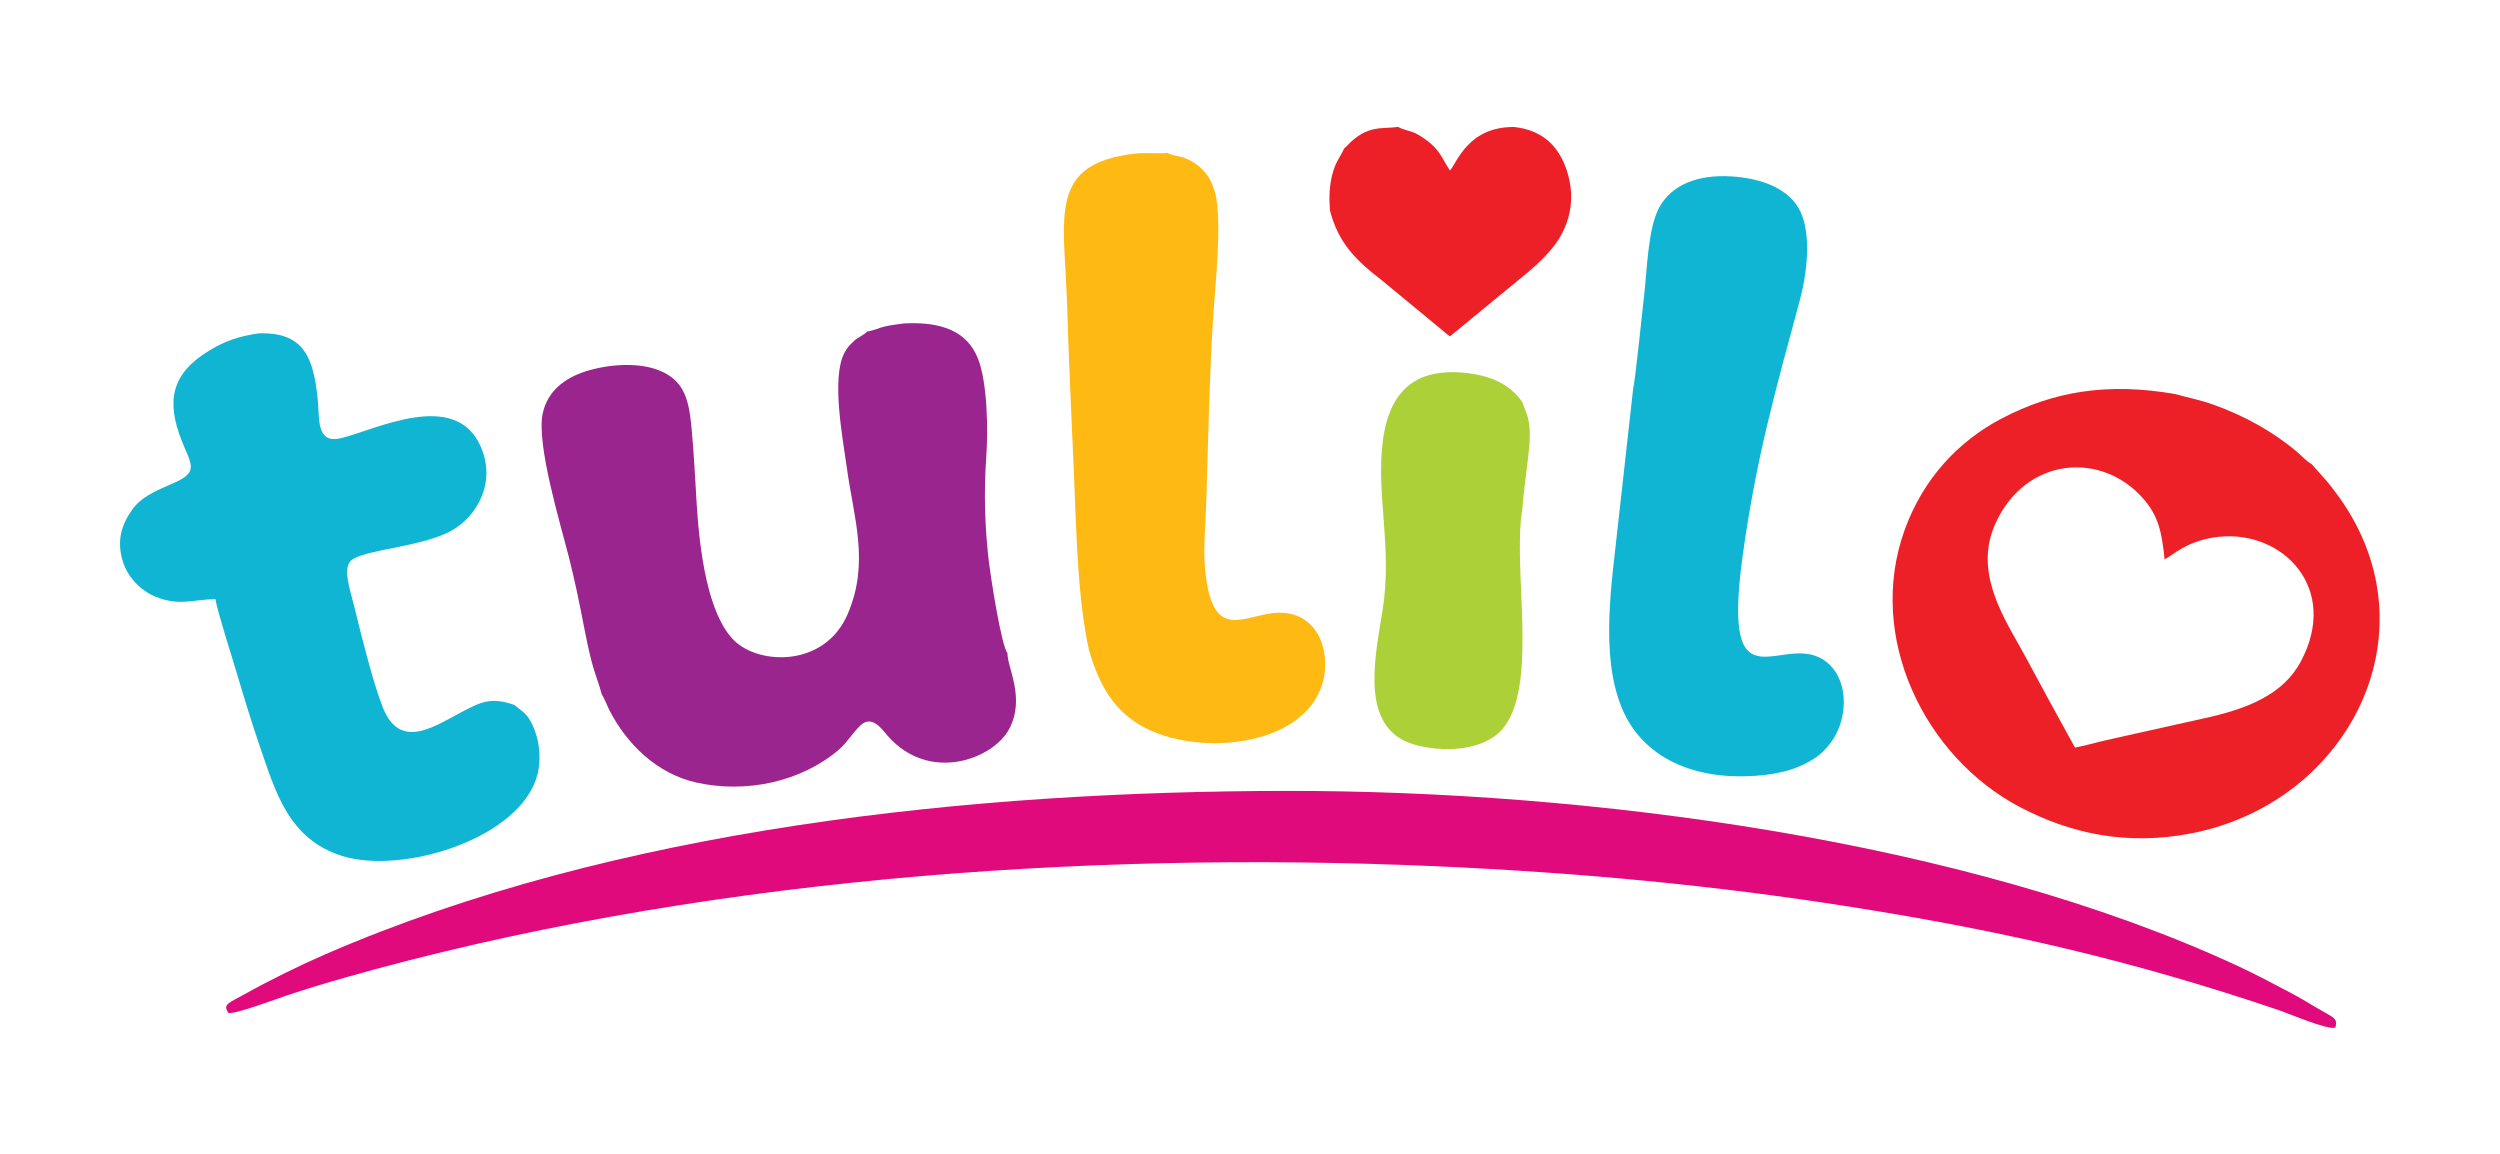
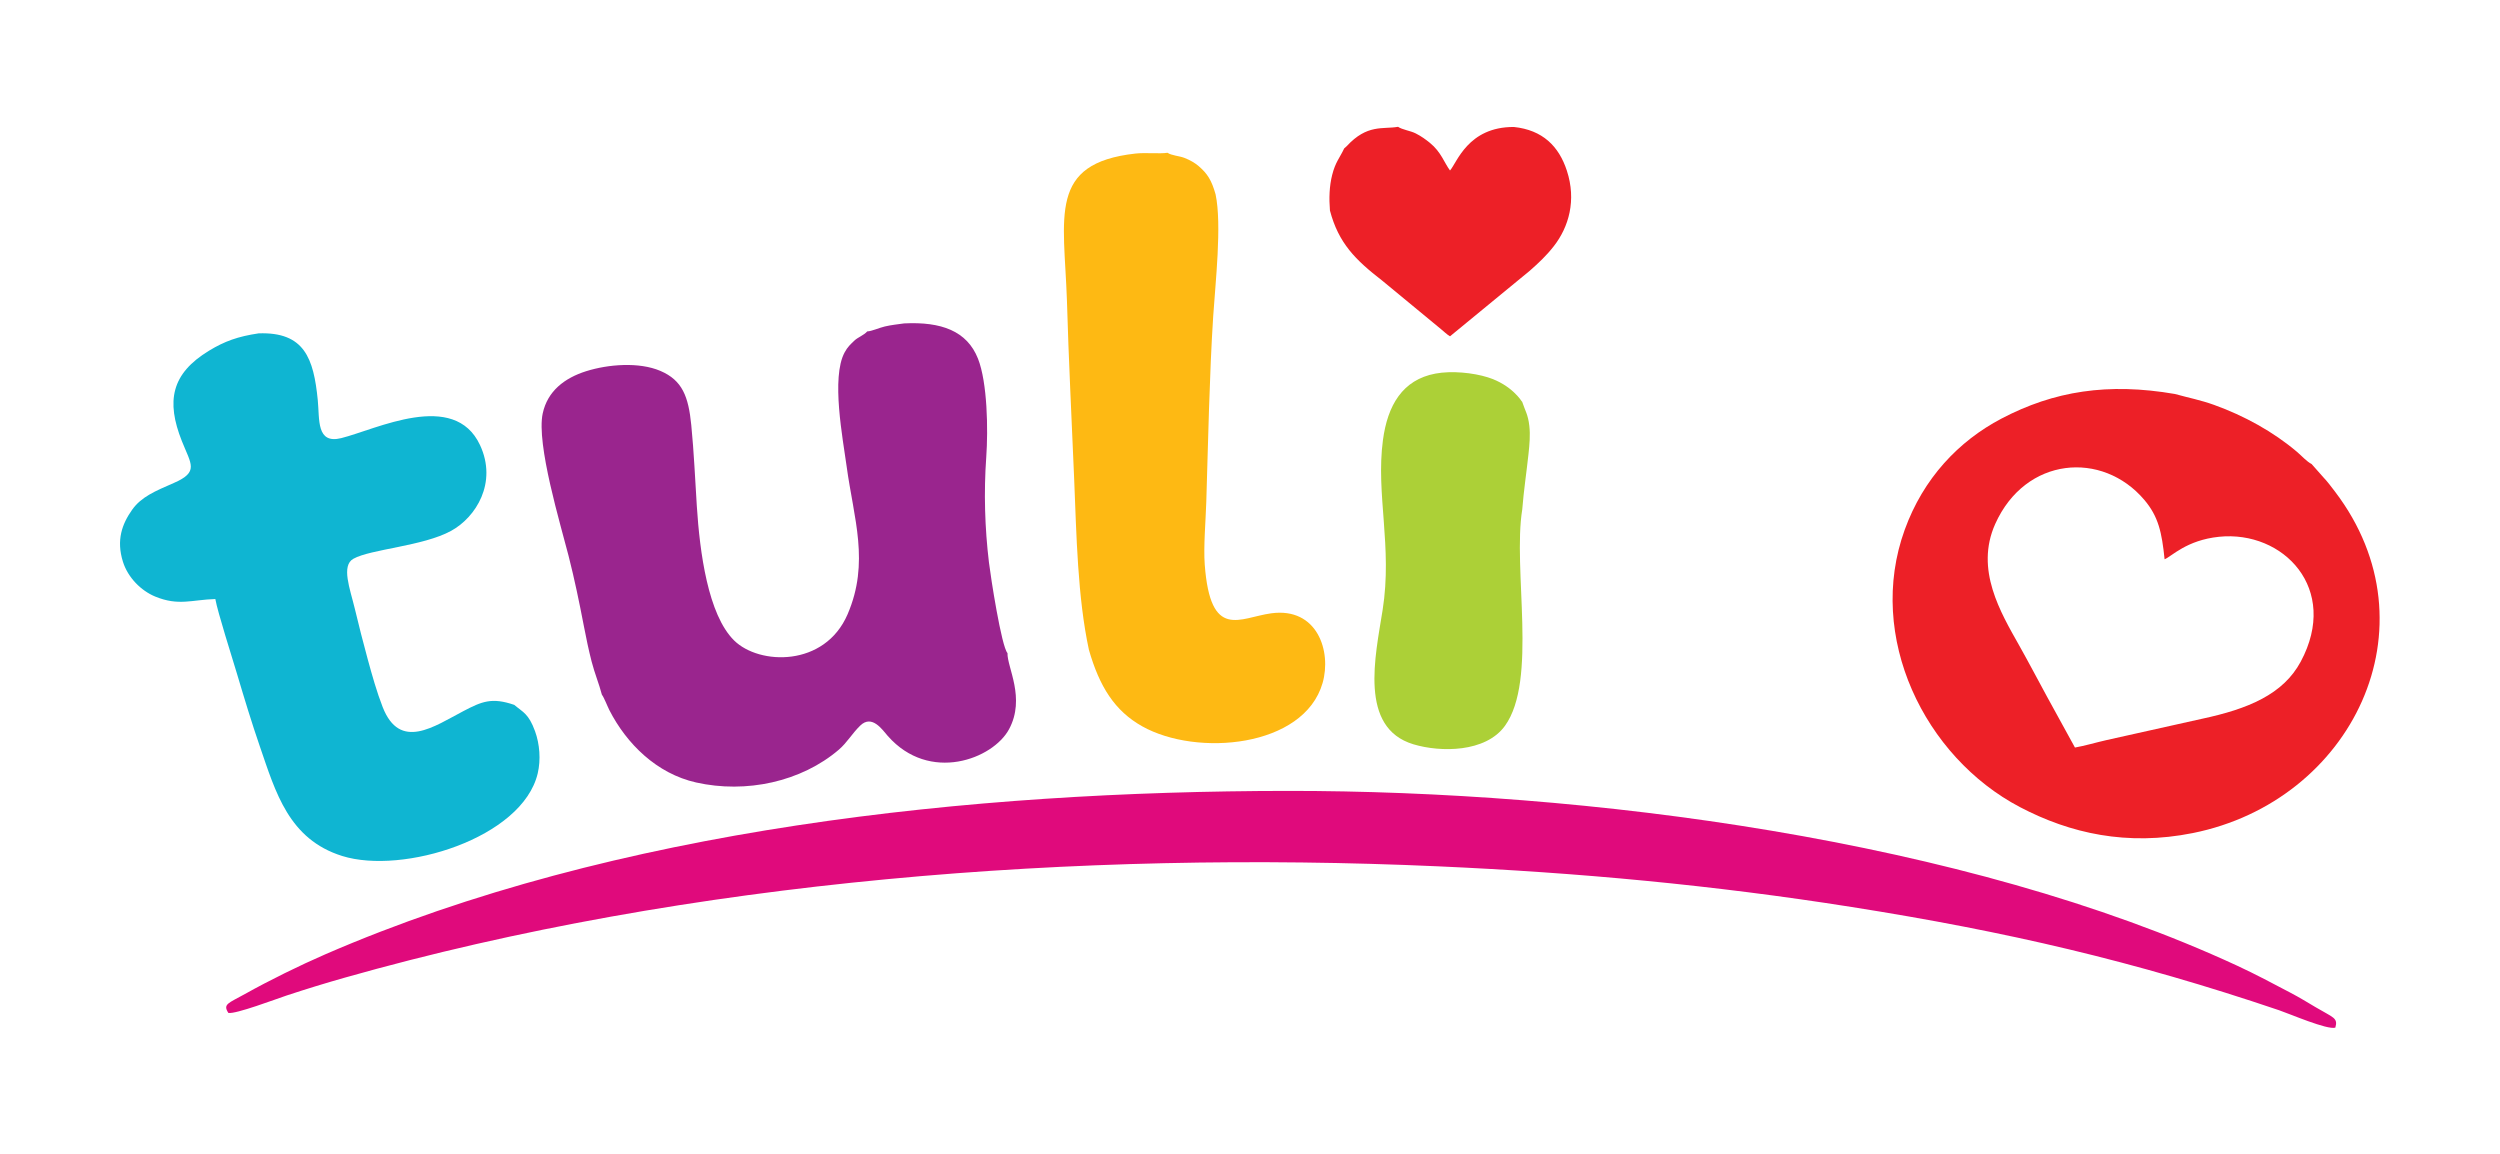
<svg xmlns="http://www.w3.org/2000/svg" xml:space="preserve" width="260mm" height="120mm" version="1.1" style="shape-rendering:geometricPrecision; text-rendering:geometricPrecision; image-rendering:optimizeQuality; fill-rule:evenodd; clip-rule:evenodd" viewBox="0 0 26000 12000">
  <defs>
    <style type="text/css">  .fil3 {fill:#0FB5D2} .fil4 {fill:#10B5D3} .fil1 {fill:#9A258E} .fil6 {fill:#ACD037} .fil2 {fill:#E00A7C} .fil0 {fill:#ED2027} .fil5 {fill:#FEB913}  </style>
  </defs>
  <g id="Warstwa_x0020_1">
    <g id="_3040246441280">
      <g>
        <path class="fil0" d="M22511.74 5816.48c71.64,-27.86 227.54,-199.61 567.18,-234.08 667.29,-67.74 1255.3,540.32 848.93,1298.35 -183.01,341.39 -548.07,492.06 -1027.38,594.65l-995.66 222.21c-103.57,23.31 -225.56,59.66 -325.3,76.81l-290.72 -529.57c-97.02,-178.42 -192.85,-360.87 -289.46,-532.66 -191.85,-341.21 -461.81,-788.22 -249.15,-1262.89 314.07,-700.99 1113.97,-764.22 1549.65,-251.78 148.49,174.63 183.47,340.17 211.91,618.96zm1528.53 -990.92c-48.43,-23.42 -103.3,-85.3 -150.44,-125.32 -248.05,-210.57 -550.85,-376.76 -862.42,-488.97 -140.56,-50.62 -262.87,-73.47 -407.87,-113.69 -695.42,-119.97 -1257.67,-31.38 -1804.65,256.07 -445.66,234.21 -811.93,620.24 -1006.04,1156.39 -403,1113.21 205.51,2362.2 1198.51,2883.76 522.46,274.42 1116.23,407.03 1797.7,270.15 1655.54,-332.55 2545.13,-2146.67 1480.77,-3548.67 -38.49,-50.69 -83.55,-110.76 -121.11,-149.25l-124.45 -140.47z" />
        <path class="fil0" d="M13979.67 1543.38c-47.25,100.19 -91.27,141.52 -125.29,276.54 -29.56,117.35 -33.27,243.58 -22.97,369.61 89.31,339.81 265.8,513.89 542.87,728.44l524.57 432.89c36.26,29.33 52.68,44.25 86.36,71.24 29.45,23.59 65.21,59.08 94.95,75.38l829.08 -681.41c91.62,-80.83 170.94,-153.93 250.78,-256.31 155.63,-199.57 236.06,-477.08 135.33,-784.87 -83.52,-255.23 -252.85,-422.77 -550.67,-454.35 -478.47,-2.43 -592.85,372.94 -664.52,452.3 -59.91,-79.59 -91.26,-190.98 -208.79,-286.77 -43.18,-35.19 -89.12,-68.9 -148.83,-99.08 -54.03,-27.31 -138.29,-37.77 -183.06,-68.17 -158.01,27.62 -320.45,-30.56 -534.06,201.64l-25.75 22.92z" />
      </g>
-       <path class="fil1" d="M9019.28 3446.66c-34.6,39.84 -97.51,60.76 -133.53,95.54 -43.16,41.66 -70.34,64.81 -101.88,123.23 -141.54,262.03 -17.92,897.75 21.13,1184.72 73.85,542.59 241.93,999 9.95,1538.35 -237.2,551.46 -919.35,529.54 -1180,272.44 -272.34,-268.65 -357.18,-918.79 -387.98,-1396.68 -18.05,-280.29 -29.8,-561.88 -57.64,-842.95 -29.29,-295.84 -91.49,-465.74 -321.52,-563.94 -221.74,-94.66 -541.72,-69.4 -772.25,3.32 -223.15,70.4 -401.35,205.96 -451.39,439.11 -68.33,318.4 186.46,1157.04 269.05,1481.61 61.77,242.7 110.22,476.59 158.91,729.71 24.36,126.69 50.19,250.61 80.95,370.12 31.8,123.49 77.99,233.19 106.34,343.28 23.58,31.27 58.37,122.59 77.5,160.05 179.29,350.93 492.53,661.09 902.58,753.28 519.36,116.78 1093.35,-6.7 1484.84,-341.63 84.09,-71.95 139.62,-170.6 222.58,-250.58 122.42,-118.01 229.86,44.52 285.87,108.23 433.53,492.97 1094.43,240.48 1261.4,-70.3 173.84,-323.57 -21.16,-643.62 -16.36,-791.29 -62.91,-68.3 -175.22,-795.44 -193.01,-944.11 -42.89,-358.5 -53.98,-727.92 -27.96,-1093.36 20.43,-286.93 11.97,-776.73 -85.72,-1024.23 -114.11,-289.13 -382.64,-386.14 -768.01,-367.17 -69.98,10.17 -130.07,15.36 -200.75,31.84 -60.3,14.07 -137.39,50.14 -183.1,51.41z" />
+       <path class="fil1" d="M9019.28 3446.66c-34.6,39.84 -97.51,60.76 -133.53,95.54 -43.16,41.66 -70.34,64.81 -101.88,123.23 -141.54,262.03 -17.92,897.75 21.13,1184.72 73.85,542.59 241.93,999 9.95,1538.35 -237.2,551.46 -919.35,529.54 -1180,272.44 -272.34,-268.65 -357.18,-918.79 -387.98,-1396.68 -18.05,-280.29 -29.8,-561.88 -57.64,-842.95 -29.29,-295.84 -91.49,-465.74 -321.52,-563.94 -221.74,-94.66 -541.72,-69.4 -772.25,3.32 -223.15,70.4 -401.35,205.96 -451.39,439.11 -68.33,318.4 186.46,1157.04 269.05,1481.61 61.77,242.7 110.22,476.59 158.91,729.71 24.36,126.69 50.19,250.61 80.95,370.12 31.8,123.49 77.99,233.19 106.34,343.28 23.58,31.27 58.37,122.59 77.5,160.05 179.29,350.93 492.53,661.09 902.58,753.28 519.36,116.78 1093.35,-6.7 1484.84,-341.63 84.09,-71.95 139.62,-170.6 222.58,-250.58 122.42,-118.01 229.86,44.52 285.87,108.23 433.53,492.97 1094.43,240.48 1261.4,-70.3 173.84,-323.57 -21.16,-643.62 -16.36,-791.29 -62.91,-68.3 -175.22,-795.44 -193.01,-944.11 -42.89,-358.5 -53.98,-727.92 -27.96,-1093.36 20.43,-286.93 11.97,-776.73 -85.72,-1024.23 -114.11,-289.13 -382.64,-386.14 -768.01,-367.17 -69.98,10.17 -130.07,15.36 -200.75,31.84 -60.3,14.07 -137.39,50.14 -183.1,51.41" />
      <path class="fil2" d="M2374.82 10534.28c72.14,16.18 502.73,-146.89 604.93,-180.7 200.73,-66.39 398.47,-127.09 604.36,-185.52 3589.95,-1018.82 7640.99,-1324.95 11371.14,-1158.25 1463.39,65.4 2862.49,195.35 4303.6,423.28 1612.7,255.07 2932.29,561.65 4444.98,1073.93 108.51,36.75 499.3,205.84 583.57,180.53 30.07,-103.11 -21.57,-103.44 -203.31,-211.62 -85.96,-51.18 -169.17,-102.04 -264.6,-152.2 -181.09,-95.19 -358.92,-190.61 -553.11,-280.55 -2842.66,-1316.62 -6780.05,-1820.56 -9875.83,-1817.78 -3286.85,2.94 -6985.61,387.89 -10006.33,1698.97 -267.89,116.27 -579.87,269.78 -836.74,413.32 -172.6,96.44 -232.33,104.39 -172.66,196.59z" />
      <path class="fil3" d="M5348.33 7330.75c-233.73,-80.44 -337.5,-35.32 -528.2,64.32 -304.63,159.18 -660.75,417.14 -840.23,-41.3 -60.36,-154.19 -110.32,-332.28 -155.5,-497.49 -48.5,-177.36 -92.39,-351.32 -134.98,-528.66 -48.7,-202.79 -143.13,-444.47 -13.99,-516.56 180.78,-100.91 723.27,-129.78 1016.39,-290.23 257.68,-141.06 483.13,-500.26 300.46,-891.88 -268.94,-576.6 -1080.93,-162.49 -1443.49,-72.4 -260.1,64.62 -224.04,-193.22 -243.84,-394.62 -42.99,-437.19 -139.8,-711.56 -615.19,-694.99 -216.3,32.23 -353.79,82.12 -514.43,179.49 -394.99,239.39 -448.89,525.48 -283.87,940.9 96.29,242.39 180.47,320.71 -84.98,436.13 -191.69,83.35 -337.66,144.25 -432.01,277.64 -105.65,149.34 -166.26,316.29 -95.93,540.97 51.23,163.68 187.88,301.52 336.09,362.35 242.52,99.53 378.38,33.33 624.84,25.44 24.13,136.77 175.22,609.46 225.77,779.2 76.75,257.71 152.45,507.99 237.56,754.85 164.06,475.99 299.99,964.11 855.7,1138.29 630.23,197.54 1874.6,-185.36 2033.78,-858.86 33.54,-141.89 20.66,-304.8 -27.77,-438.47 -66.93,-184.76 -126.77,-197.79 -216.18,-274.12z" />
-       <path class="fil4" d="M16984.18 4048.19l-154.25 1385.41c-65.26,615.86 -195.11,1377.55 40.91,1937.9 209.56,497.55 739.02,762.96 1457.88,690.46 157.02,-15.84 303.06,-49.69 428.56,-111.38 144.29,-70.94 213.95,-130.6 295.49,-245.26 157.42,-221.36 183.59,-610.21 -41.2,-807.39 -440.88,-386.76 -1122.56,573.45 -887.21,-1122.69 141.66,-1020.95 337.67,-1703.37 593.21,-2650.78 73.01,-270.72 125.13,-678.24 5.09,-927.76 -109.74,-228.14 -389.38,-341.61 -714.3,-361.99 -358.98,-22.51 -624.65,90.19 -752.18,323.12 -118.17,215.85 -125.28,643.68 -158.44,924.96 -24.54,208.2 -83.1,808.08 -113.56,965.4z" />
      <path class="fil5" d="M11096.06 3124.5c17.54,618.79 49.84,1241.61 75.34,1859.15 23.81,576.41 35,1226.69 153.32,1774.93 109.84,382.07 267.49,634 554.08,794.99 568.52,319.4 1682.09,220.93 1875.9,-449.79 95.22,-329.52 -54.22,-790.85 -534.27,-725.33 -328.35,44.82 -632.02,286.29 -691.23,-507.13 -13.83,-185.36 10.21,-458.22 16.17,-651.73 19.05,-618.15 33.08,-1330.84 71.87,-1930.38 22.11,-341.7 91.86,-952.59 24.67,-1268.59 -41.74,-147.05 -84.72,-214.48 -175.29,-292.64 -38.9,-33.56 -91.07,-63.89 -150.04,-86.52 -51.53,-19.78 -133.58,-24.18 -174.34,-52.64 -81.15,12.76 -228.38,-3.66 -334.58,8.23 -909.62,101.93 -741.67,648.18 -711.6,1527.45z" />
      <path class="fil6" d="M15831.46 5298.38c14.79,-192.45 44.81,-389 64.9,-576.89 10.38,-97.2 19.65,-196.58 8.63,-293.07 -13.49,-118.09 -43.14,-155.67 -74.26,-249.75 -1.52,-1.33 -3.8,-5.73 -4.27,-4.27 -0.15,0.4 -102.81,-171.58 -352.61,-250.03 -153.22,-48.13 -376.87,-70.75 -545.6,-39 -341.72,64.28 -497.54,328.92 -545.78,692.5 -74.95,564.74 100.49,1107.71 -2.97,1764.88 -75.83,481.79 -249.76,1226.23 319.9,1397.89 282.05,85 751.79,86.46 952.33,-192.2 341.68,-474.8 78.58,-1626.44 179.73,-2250.06z" />
    </g>
  </g>
</svg>